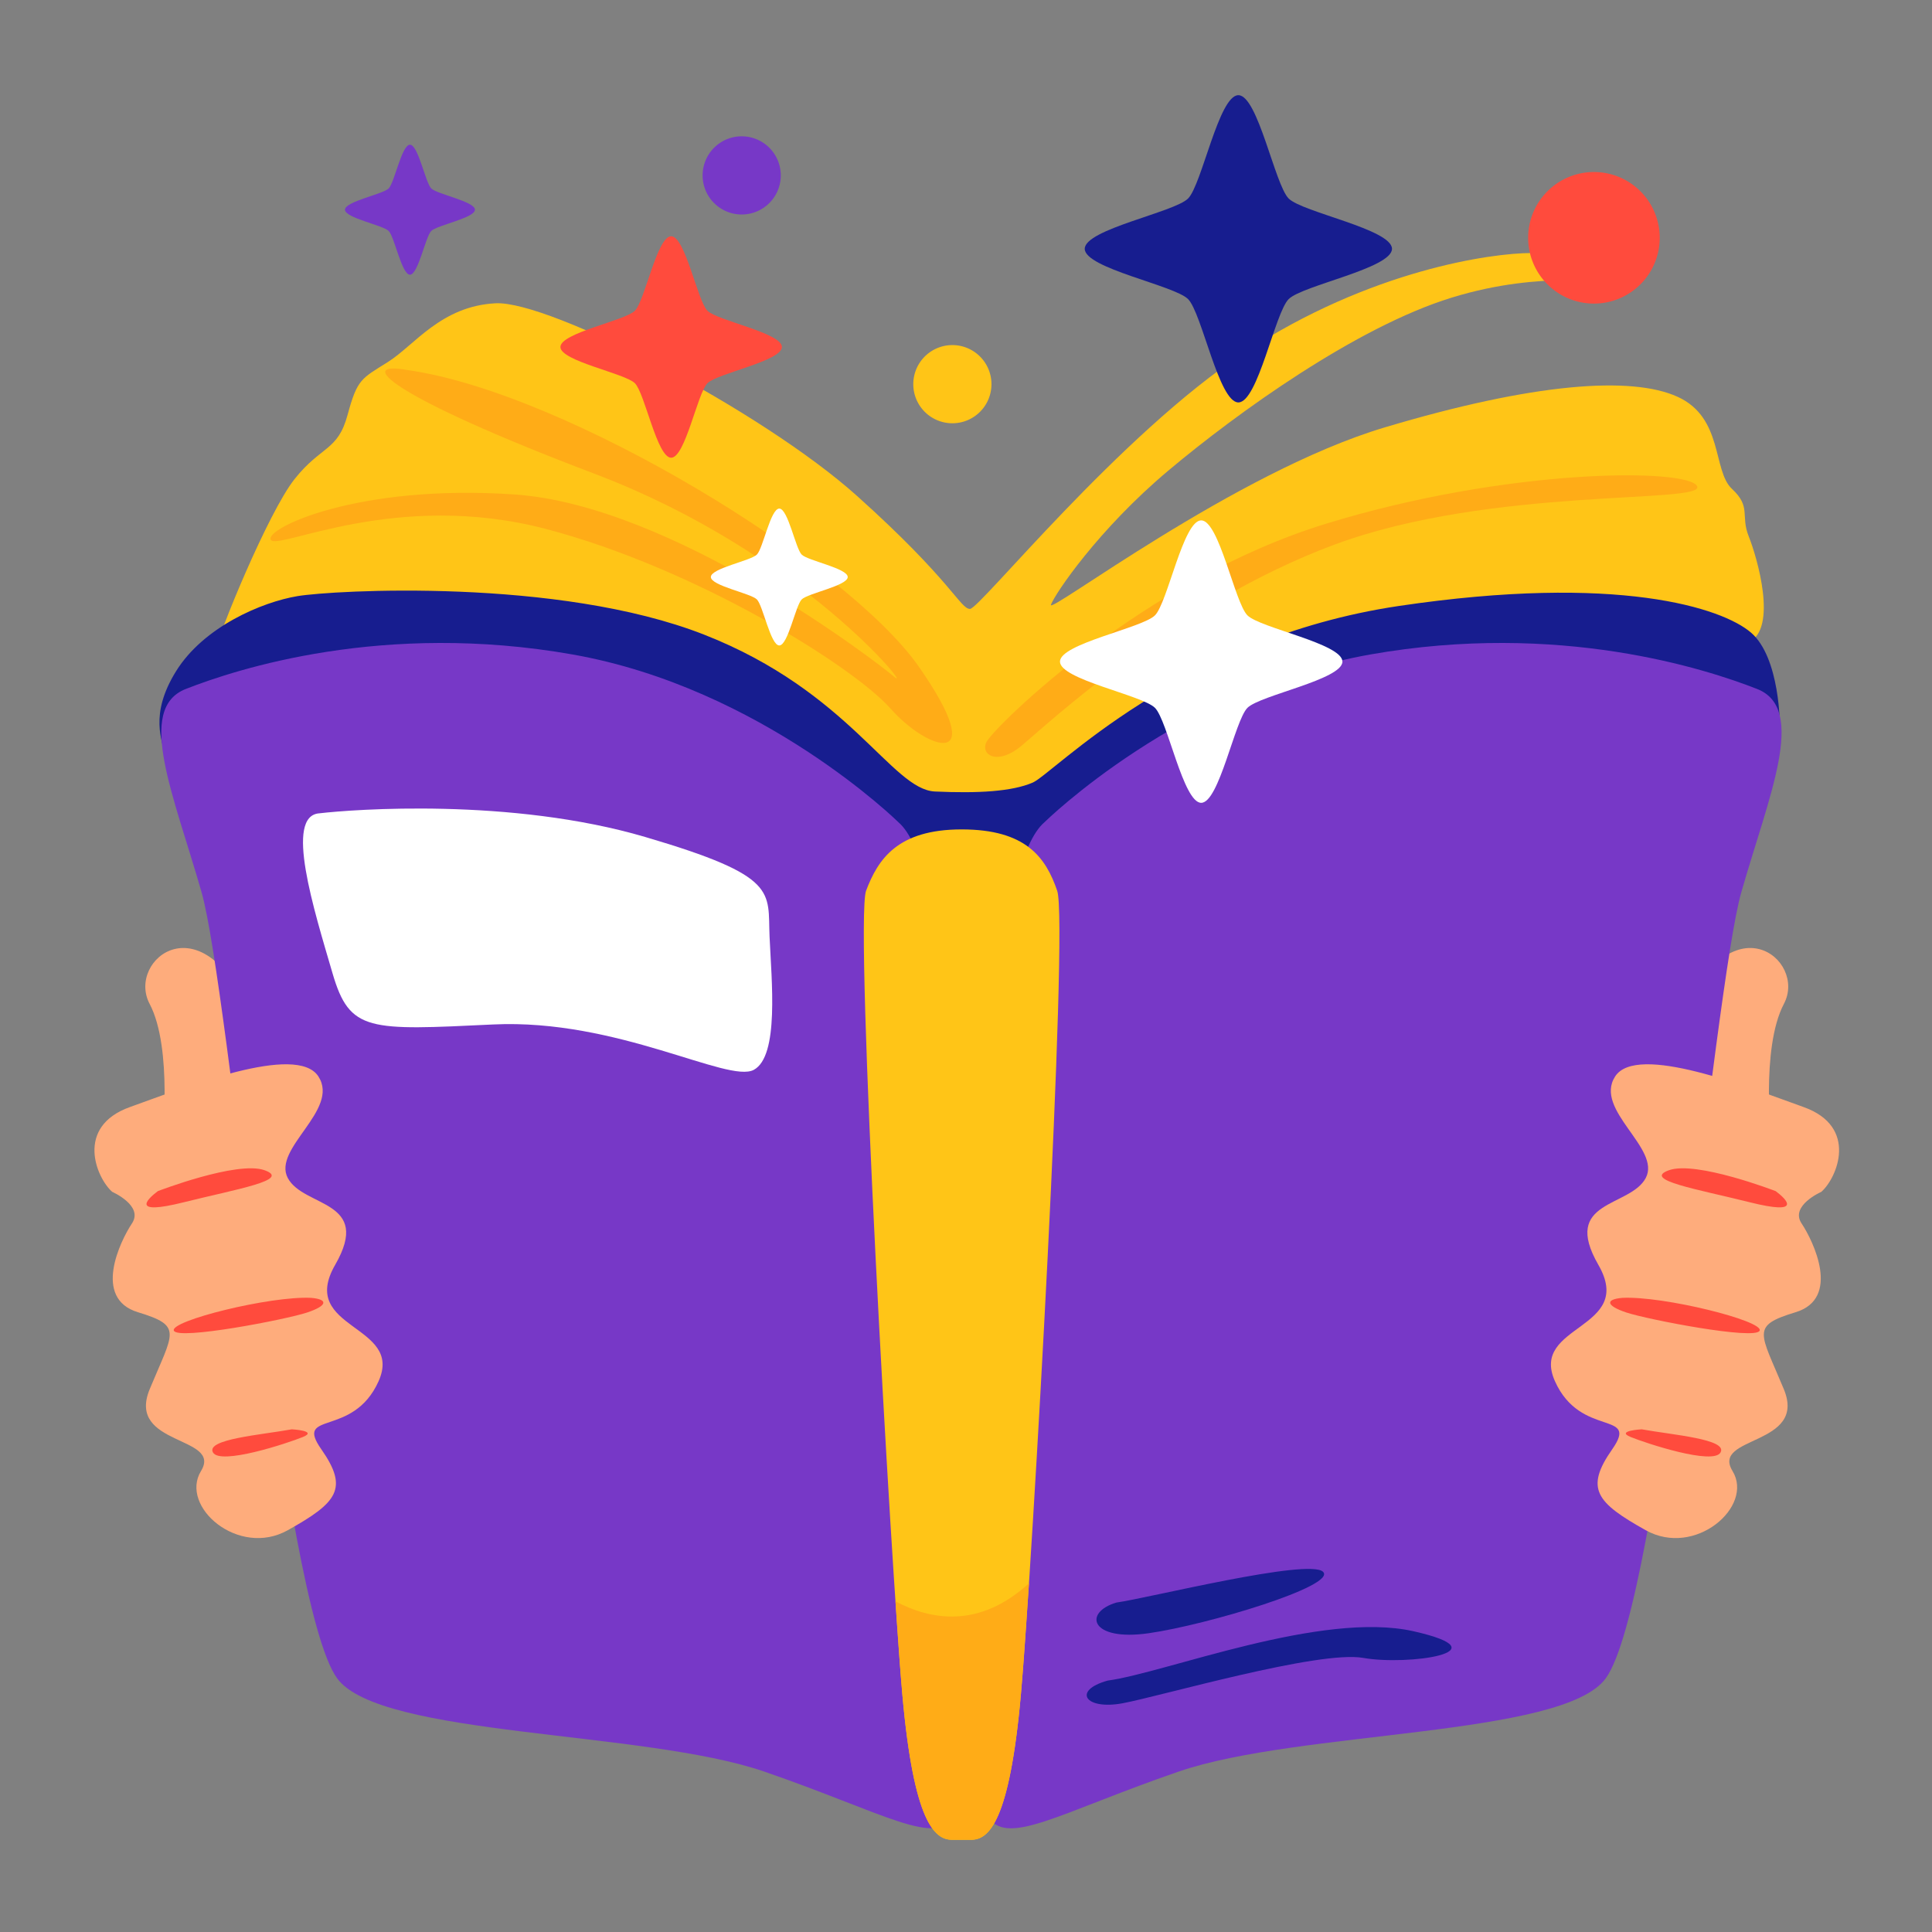
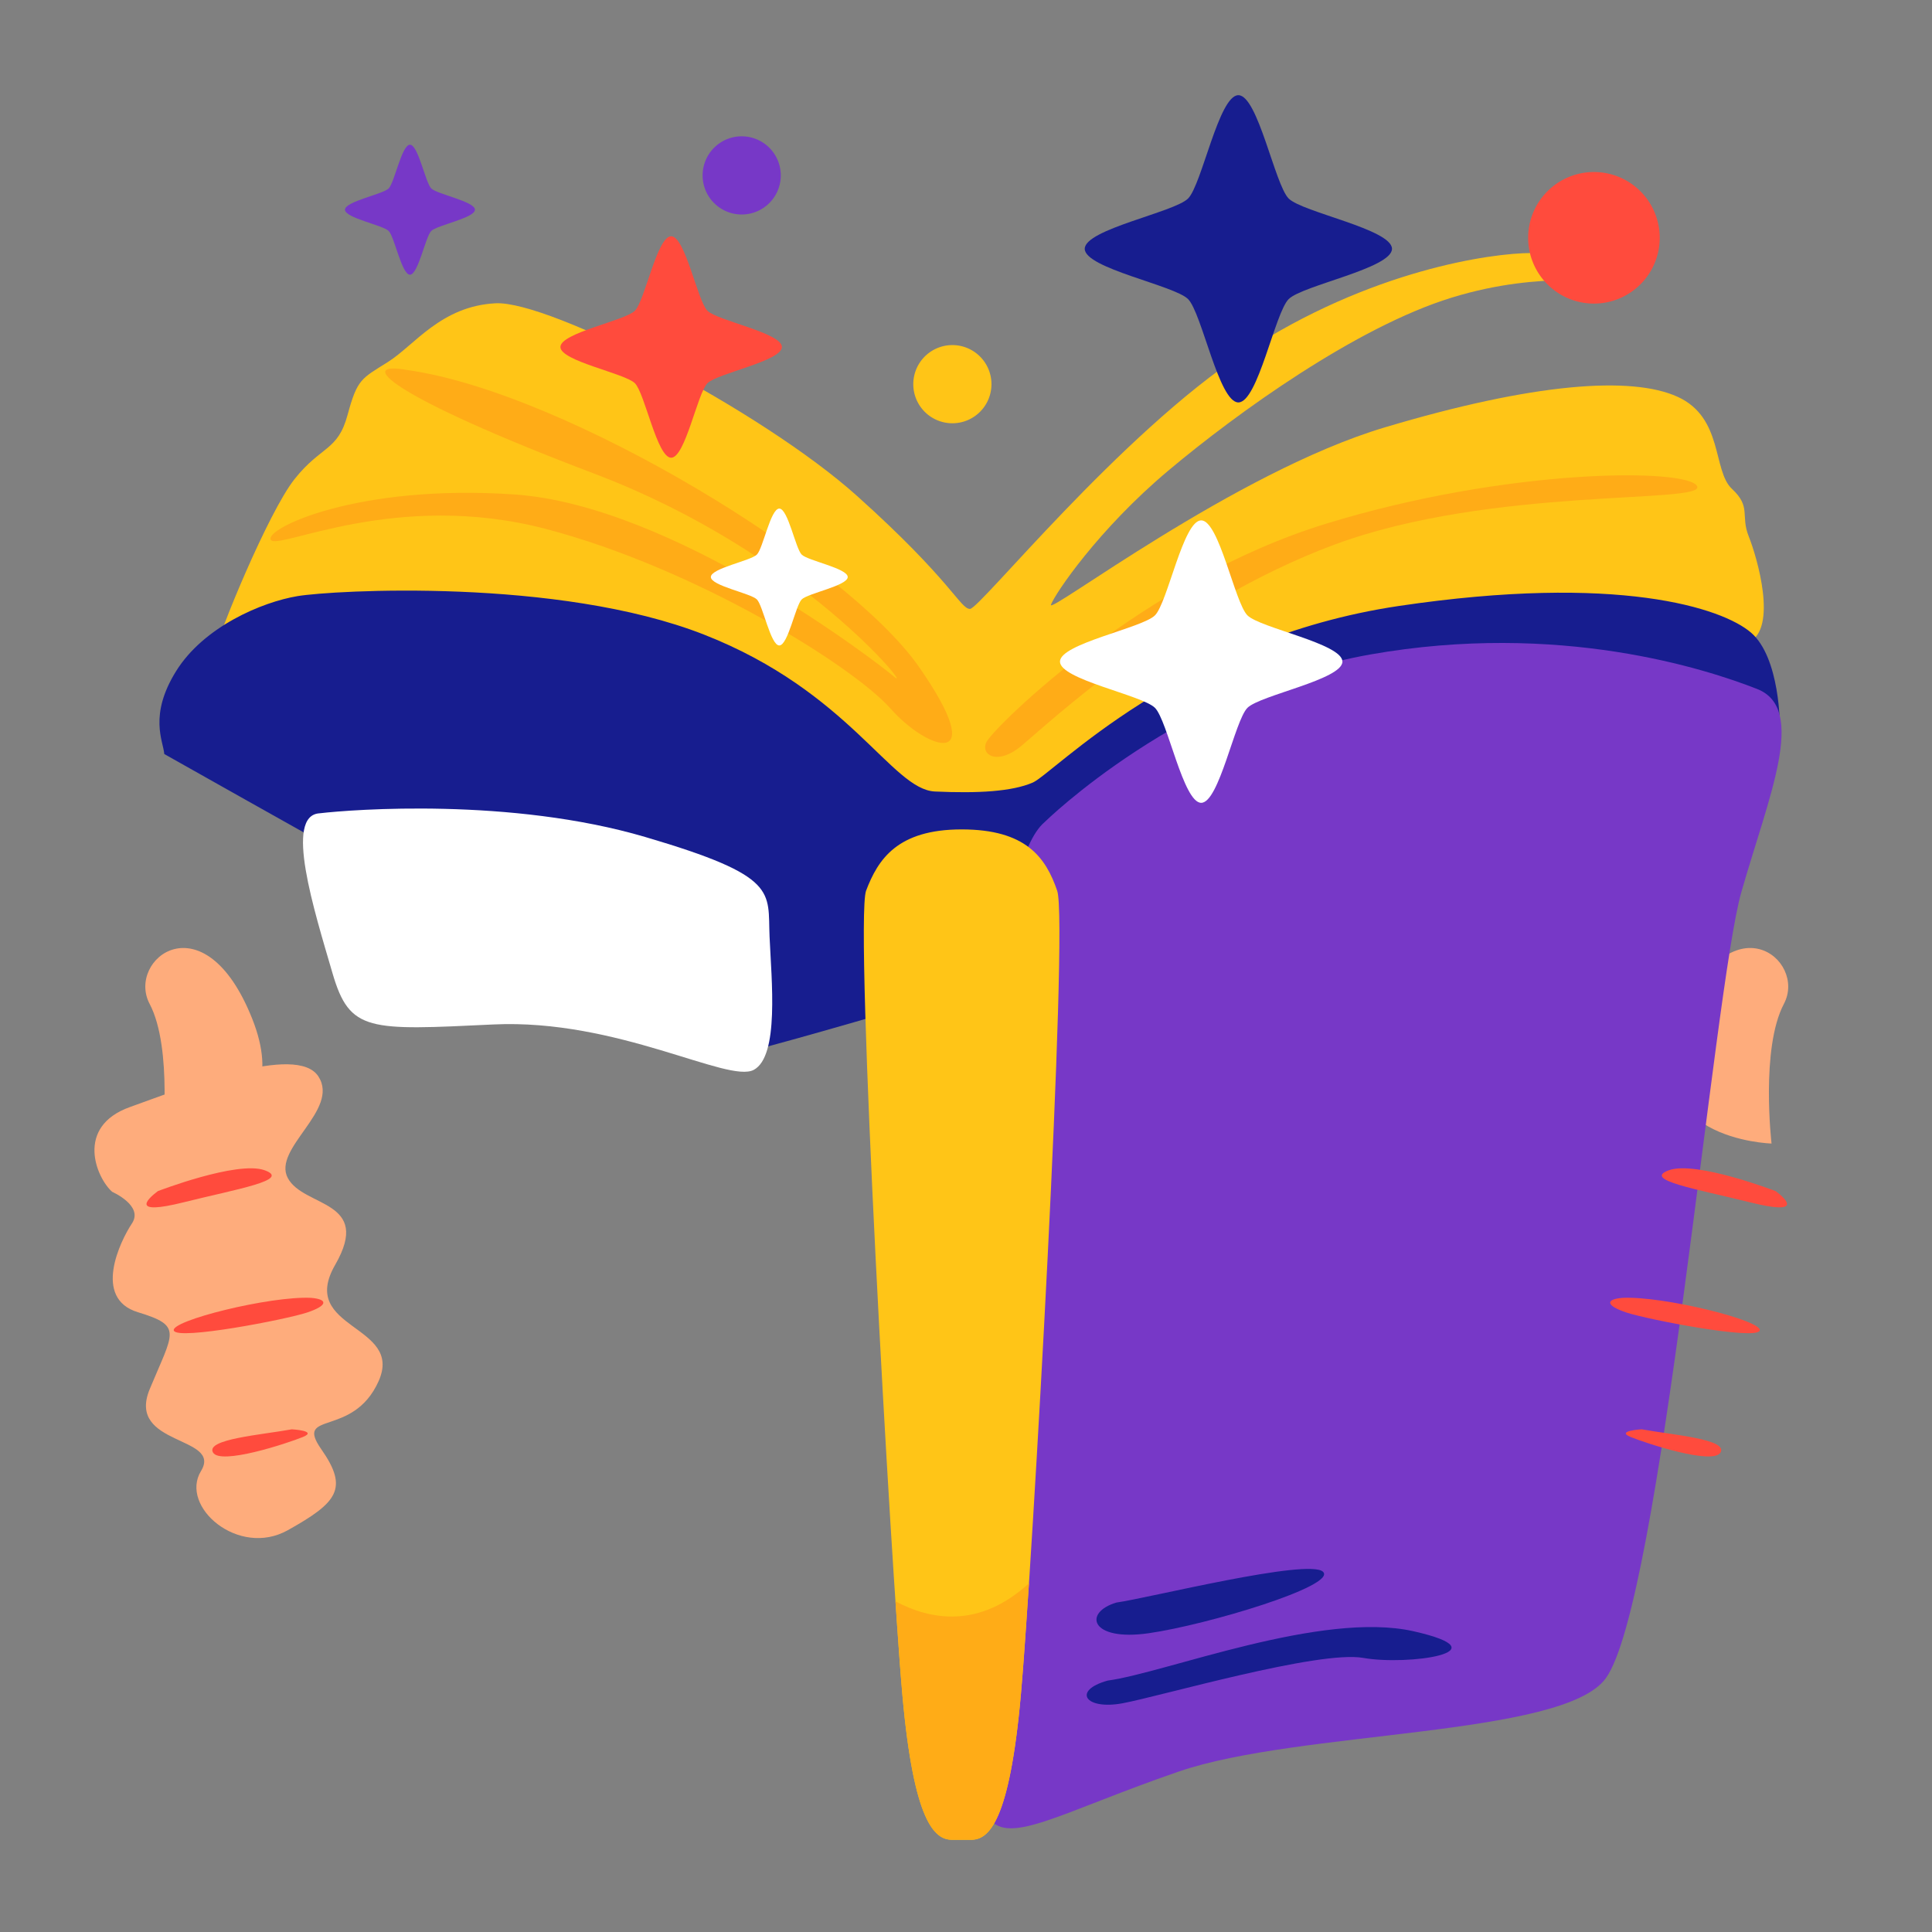
<svg xmlns="http://www.w3.org/2000/svg" id="svg8" height="512" viewBox="0 0 135.467 135.467" width="512">
  <rect x="0" y="0" width="135.467" height="135.467" fill="#808080" stroke="none" />
  <clipPath id="clipPath5136">
    <rect id="rect5138" height="89.013" rx="7.858" width="87.501" x="-68.036" y="22.301" />
  </clipPath>
  <clipPath id="clipPath3786">
    <path id="rect3788" d="m84.667 15.119h79.375v72.571h-79.375z" paint-order="fill markers stroke" />
  </clipPath>
  <g id="layer1">
    <g id="g4582" transform="matrix(1.02 0 0 1.02 -11.216 .017)">
      <g id="g7740" transform="matrix(.985 0 0 .985 5.218 -2.994)">
        <g id="g6399">
          <g id="g6283" transform="matrix(1.005 0 0 1.005 -1.864 -.449)">
            <path id="path6251" d="m130.712 82.864s-.772-6.608.858-9.698c1.631-3.09-3.776-7.381-7.123 1.03-3.347 8.411 6.265 8.668 6.265 8.668z" fill="#feac7c" paint-order="stroke fill markers" />
            <path id="path6249" d="m18.94 82.864s.772-6.608-.858-9.698c-1.631-3.09 3.776-7.381 7.123 1.03 3.347 8.411-6.265 8.668-6.265 8.668z" fill="#feac7c" paint-order="stroke fill markers" />
            <g id="g6089" transform="matrix(1.03 0 0 1.03 6.27 1.923)">
              <path id="path6061" d="m15.875 45.456c.188-1.129 3.575-9.409 5.363-11.667 1.788-2.258 2.917-1.882 3.575-4.328.659-2.446.941-2.446 2.729-3.575 1.788-1.129 3.575-3.763 7.245-3.952s17.971 7.245 24.369 12.984c6.398 5.739 6.962 7.621 7.621 7.621s10.067-11.761 18.535-17.312c8.468-5.551 16.653-6.68 19.288-6.68 2.634 0 3.199.47 4.234 1.411s-3.199-.376-9.597 1.599c-6.398 1.976-14.395 7.715-19.1 11.667-4.704 3.952-7.621 8.28-7.903 9.032-.282.753 12.419-8.938 22.487-11.949 10.067-3.011 16.653-3.481 19.758-2.07s2.352 4.987 3.669 6.21c1.317 1.223.565 1.788 1.129 3.199.565 1.411 1.976 6.21 0 7.151-1.976.941-21.075-3.952-31.237 1.035-10.161 4.987-16.559 10.914-19.758 12.796-3.199 1.882-6.022-4.893-13.831-8.938-7.809-4.046-14.301-9.315-38.576-4.234z" fill="#ffc517" paint-order="stroke fill markers" />
              <path id="path6059" d="m12.456 52.321c-.067-.865-1.064-2.595.798-5.588 1.863-2.994 5.788-4.657 8.183-5.056 2.395-.399 17.564-1.264 27.41 2.595 9.846 3.859 12.641 10.445 15.568 10.578 2.927.133 5.189 0 6.586-.599 1.397-.599 9.913-9.713 24.682-11.909s21.822.133 23.751 1.796c1.929 1.663 1.996 6.187 1.929 6.853-.067.665-70.206 22.221-71.712 21.845-1.505-.376-37.197-20.514-37.197-20.514z" fill="#171d8f" paint-order="stroke fill markers" />
              <path id="path6057" d="m71.795 56.924s9.181-9.048 21.955-11.31c12.774-2.262 22.7.992 26.093 2.323 3.393 1.331.798 7.185-1.064 13.705-1.863 6.52-5.425 47.93-9.145 53.004-2.902 3.957-20.673 3.486-28.79 6.28s-11.709 5.189-12.907 2.927c-1.198-2.262-2.262-61.739 3.859-66.929z" fill="#7738c7" paint-order="stroke fill markers" />
-               <path id="path6055" d="m61.954 56.924s-9.181-9.048-21.955-11.31c-12.774-2.262-22.7.992-26.093 2.323-3.393 1.331-.798 7.185 1.064 13.705 1.863 6.52 5.425 47.93 9.145 53.004 2.902 3.957 20.673 3.486 28.79 6.28s11.709 5.189 12.907 2.927c1.198-2.262 2.262-61.739-3.859-66.929z" fill="#7738c7" paint-order="stroke fill markers" />
              <path id="path6050" d="m59.768 61.545c-.773 2.258 1.675 45.538 2.449 54.194.773 8.656 2.191 9.785 3.351 9.785h1.289c1.16 0 2.578-1.129 3.351-9.785.773-8.656 3.222-51.936 2.449-54.194-.773-2.258-2.112-4.14-6.444-4.14-4.332 0-5.642 2.019-6.444 4.14z" fill="#ffc517" paint-order="stroke fill markers" />
              <path id="path6063" d="m28.888 26.441c10.711 1.53 29.606 13.04 34.462 20.025 4.857 6.986.599 5.655-1.929 2.794-2.528-2.861-13.106-9.447-23.219-12.108-10.112-2.661-18.096 1.464-18.562.732-.466-.732 5.788-3.792 16.433-3.06 10.645.732 24.283 11.177 25.614 12.308 1.331 1.131-6.187-8.383-20.225-13.705-14.038-5.322-16.167-7.651-12.574-6.986z" fill="#ffac17" paint-order="stroke fill markers" />
              <path id="path6065" d="m67.906 51.477c.753-1.223 10.632-10.914 22.863-14.678 12.231-3.763 24.369-3.763 25.027-2.54s-13.831 0-24.463 3.952c-10.632 3.952-19.382 12.137-21.075 13.549-1.694 1.411-2.823.565-2.352-.282z" fill="#ffac17" paint-order="stroke fill markers" />
              <path id="path6067" d="m22.926 56.319c2.262-.266 12.907-1.064 21.955 1.597 9.048 2.661 8.25 3.659 8.383 6.719.128 2.937.665 8.05-1.064 8.981-1.73.931-9.181-3.46-17.564-3.06-8.383.399-9.676.52-10.833-3.439-1.264-4.324-3.271-10.665-.876-10.798z" fill="#fff" paint-order="stroke fill markers" />
              <path id="path6069" d="m70.753 108.232c-3.361 3.078-6.648 2.471-9 1.216.182 2.717.344 4.952.464 6.291.773 8.656 2.191 9.785 3.351 9.785h1.289c1.16 0 2.578-1.129 3.351-9.785.137-1.538.329-4.205.545-7.507z" fill="#ffac17" paint-order="stroke fill markers" />
              <g fill="#171d8f">
                <path id="path6074" d="m76.656 109.529c2.07-.282 12.984-3.011 13.925-2.07.941.941-7.809 3.575-11.761 4.14-3.952.565-4.422-1.411-2.164-2.07z" paint-order="stroke fill markers" />
                <path id="path6076" d="m76.058 114.792c3.925-.532 14.437-4.724 20.624-3.326 6.187 1.397-.399 2.329-3.393 1.796-2.994-.532-13.705 2.595-16.233 3.06-2.528.466-3.393-.865-.998-1.53z" paint-order="stroke fill markers" />
              </g>
            </g>
            <path id="path6239" d="m15.485 86.22c-1.096-.959-2.603-4.521 1.233-5.891 3.836-1.37 11.577-4.453 13.084-2.124 1.507 2.329-3.22 5.001-2.124 7.056 1.096 2.055 5.891 1.507 3.288 6.028-2.603 4.521 4.795 4.11 3.014 8.083-1.781 3.973-5.891 1.987-3.973 4.727 1.918 2.74 1.096 3.699-2.329 5.617-3.425 1.918-7.535-1.644-6.028-4.11 1.507-2.466-5.206-1.713-3.562-5.686 1.644-3.973 2.329-4.384-.822-5.343-3.151-.959-1.233-4.932-.411-6.165.822-1.233-1.37-2.192-1.37-2.192z" fill="#feac7c" paint-order="stroke fill markers" />
            <g fill="#ff4b3d">
              <path id="path6241" d="m18.651 86.17c-.775.581-1.889 1.695 1.792.775 3.681-.92 7.508-1.55 5.619-2.228-1.889-.678-7.411 1.453-7.411 1.453z" paint-order="stroke fill markers" />
              <path id="path6243" d="m29.307 93.581c-2.858-.145-9.833 1.598-9.542 2.277.291.678 7.799-.775 9.252-1.259 1.453-.484 1.453-.92.291-1.017z" paint-order="stroke fill markers" />
              <path id="path6245" d="m27.951 102.71c-2.131.388-5.958.678-5.474 1.598.484.92 5.183-.63 6.249-1.066 1.066-.436-.775-.533-.775-.533z" paint-order="stroke fill markers" />
            </g>
-             <path id="path6253" d="m134.167 86.22c1.096-.959 2.603-4.521-1.233-5.891-3.836-1.37-11.577-4.453-13.084-2.124-1.507 2.329 3.22 5.001 2.124 7.056s-5.891 1.507-3.288 6.028c2.603 4.521-4.795 4.11-3.014 8.083 1.781 3.973 5.891 1.987 3.973 4.727-1.918 2.74-1.096 3.699 2.329 5.617 3.425 1.918 7.535-1.644 6.028-4.11-1.507-2.466 5.206-1.713 3.562-5.686-1.644-3.973-2.329-4.384.822-5.343 3.151-.959 1.233-4.932.411-6.165-.822-1.233 1.37-2.192 1.37-2.192z" fill="#feac7c" paint-order="stroke fill markers" />
            <path id="path6255" d="m131.001 86.17c.775.581 1.889 1.695-1.792.775-3.681-.92-7.508-1.55-5.619-2.228s7.411 1.453 7.411 1.453z" fill="#ff4b3d" paint-order="stroke fill markers" />
            <path id="path6257" d="m120.344 93.581c2.858-.145 9.833 1.598 9.542 2.277-.291.678-7.799-.775-9.252-1.259-1.453-.484-1.453-.92-.291-1.017z" fill="#ff4b3d" paint-order="stroke fill markers" />
            <path id="path6259" d="m121.701 102.71c2.131.388 5.958.678 5.474 1.598-.484.92-5.183-.63-6.249-1.066-1.066-.436.775-.533.775-.533z" fill="#ff4b3d" paint-order="stroke fill markers" />
          </g>
          <path id="path6289" d="m92.291 31.108c-1.363 0-2.546-6.247-3.51-7.211-.964-.964-7.211-2.147-7.211-3.51 0-1.363 6.247-2.546 7.211-3.51.964-.964 2.147-7.211 3.51-7.211 1.363 0 2.546 6.247 3.51 7.211.964.964 7.211 2.147 7.211 3.51 0 1.363-6.247 2.546-7.211 3.51-.964.964-2.147 7.211-3.51 7.211z" fill="#171d8f" paint-order="stroke fill markers" />
          <path id="path6292" d="m52.706 34.967c-.983 0-1.835-4.503-2.53-5.198-.695-.695-5.198-1.547-5.198-2.53 0-.983 4.503-1.835 5.198-2.53.695-.695 1.547-5.198 2.53-5.198.983 0 1.835 4.503 2.53 5.198s5.198 1.547 5.198 2.53c0 .983-4.503 1.835-5.198 2.53s-1.547 5.198-2.53 5.198z" fill="#ff4b3d" paint-order="stroke fill markers" />
          <path id="path6294" d="m89.697 59.051c-1.253 0-2.341-5.743-3.227-6.629-.886-.886-6.629-1.974-6.629-3.227 0-1.253 5.743-2.341 6.629-3.227.886-.886 1.974-6.629 3.227-6.629 1.253 0 2.341 5.743 3.227 6.629s6.629 1.974 6.629 3.227c0 1.253-5.743 2.341-6.629 3.227s-1.974 6.629-3.227 6.629z" fill="#fff" paint-order="stroke fill markers" />
          <path id="path6296" d="m75.06 29.834a2.728 2.728 0 0 1 -2.728 2.728 2.728 2.728 0 0 1 -2.728-2.728 2.728 2.728 0 0 1 2.728-2.728 2.728 2.728 0 0 1 2.728 2.728z" fill="#ffc517" paint-order="stroke fill markers" />
          <path id="path6296-5" d="m60.357 15.264a2.728 2.728 0 0 1 -2.728 2.728 2.728 2.728 0 0 1 -2.728-2.728 2.728 2.728 0 0 1 2.728-2.728 2.728 2.728 0 0 1 2.728 2.728z" fill="#7738c7" paint-order="stroke fill markers" />
          <path id="path6296-4" d="m121.697 19.619a4.591 4.591 0 0 1 -4.591 4.591 4.591 4.591 0 0 1 -4.591-4.591 4.591 4.591 0 0 1 4.591-4.591 4.591 4.591 0 0 1 4.591 4.591z" fill="#ff4b3d" paint-order="stroke fill markers" />
          <path id="path6292-1" d="m34.477 22.193c-.577 0-1.077-2.642-1.485-3.05-.408-.408-3.05-.908-3.05-1.485 0-.577 2.642-1.077 3.05-1.485.408-.408.908-3.05 1.485-3.05.577 0 1.077 2.642 1.485 3.05.408.408 3.05.908 3.05 1.485 0 .577-2.642 1.077-3.05 1.485-.408.408-.908 3.05-1.485 3.05z" fill="#7738c7" paint-order="stroke fill markers" />
          <path id="path6294-7" d="m60.252 48.068c-.607 0-1.134-2.783-1.564-3.212-.429-.429-3.212-.956-3.212-1.564 0-.607 2.783-1.134 3.212-1.564.429-.429.956-3.212 1.564-3.212.607 0 1.134 2.783 1.564 3.212.429.429 3.212.956 3.212 1.564 0 .607-2.783 1.134-3.212 1.564-.429.429-.956 3.212-1.564 3.212z" fill="#fff" paint-order="stroke fill markers" />
        </g>
      </g>
    </g>
  </g>
</svg>